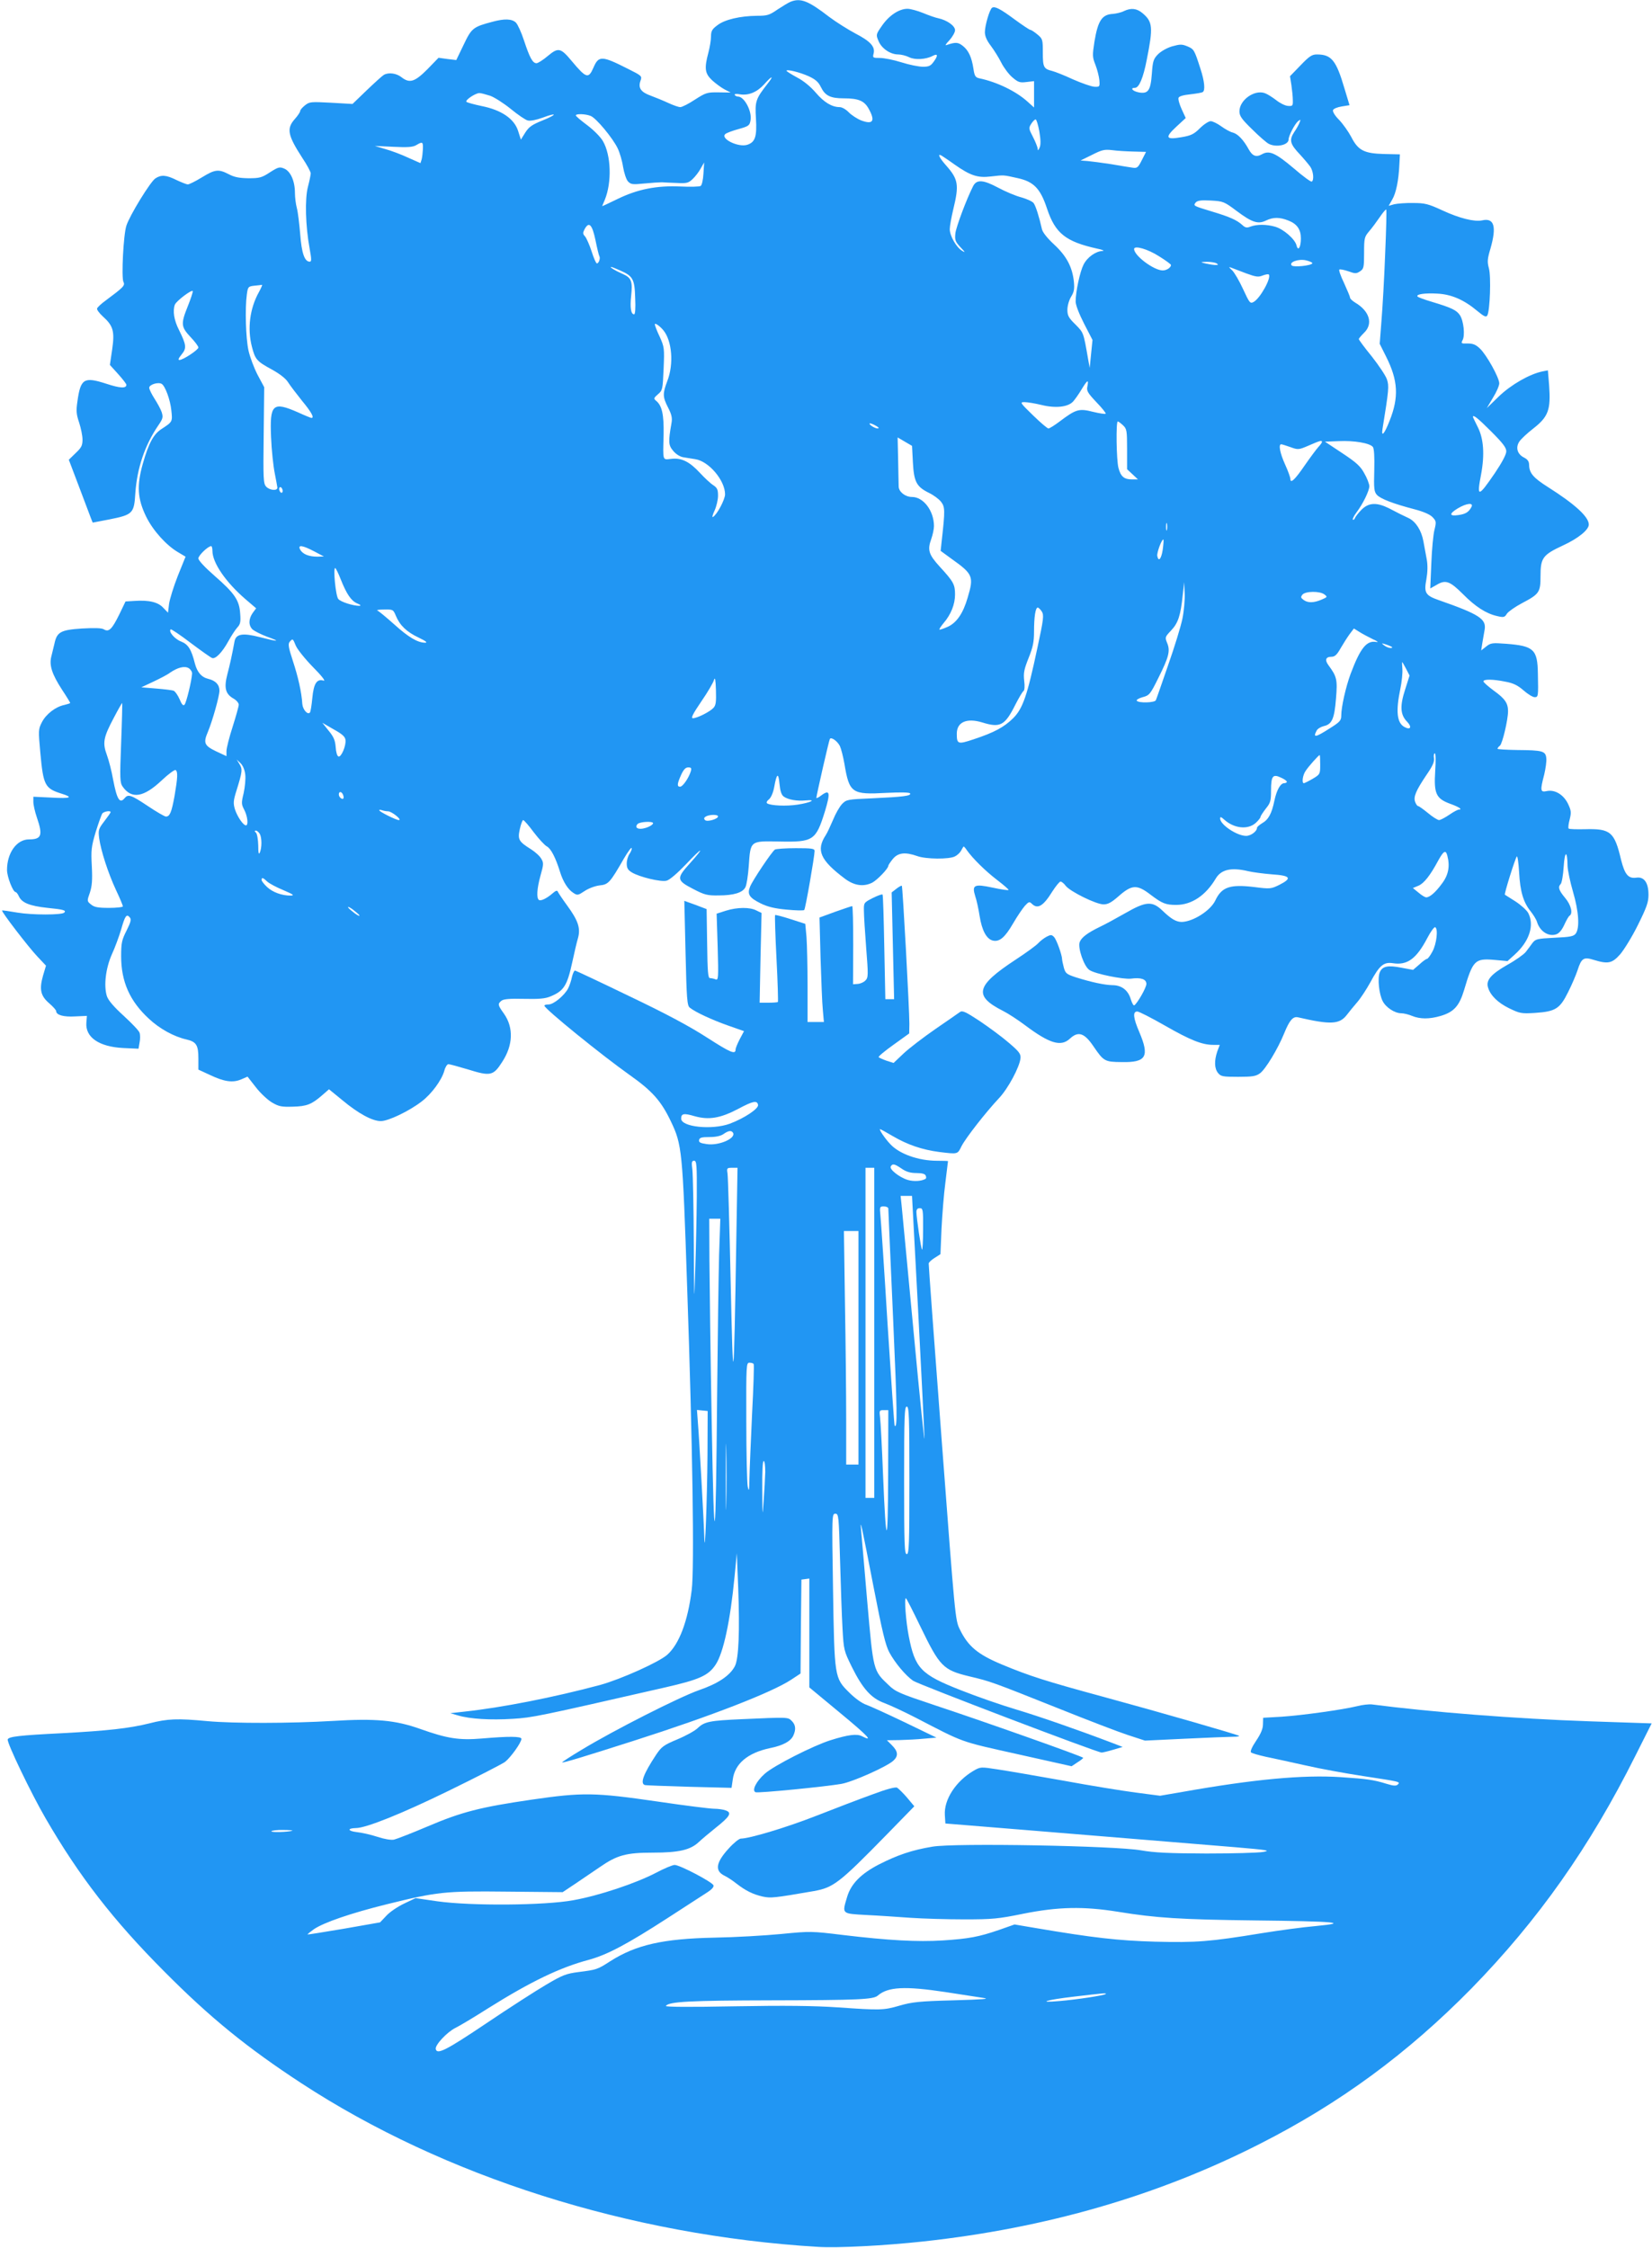
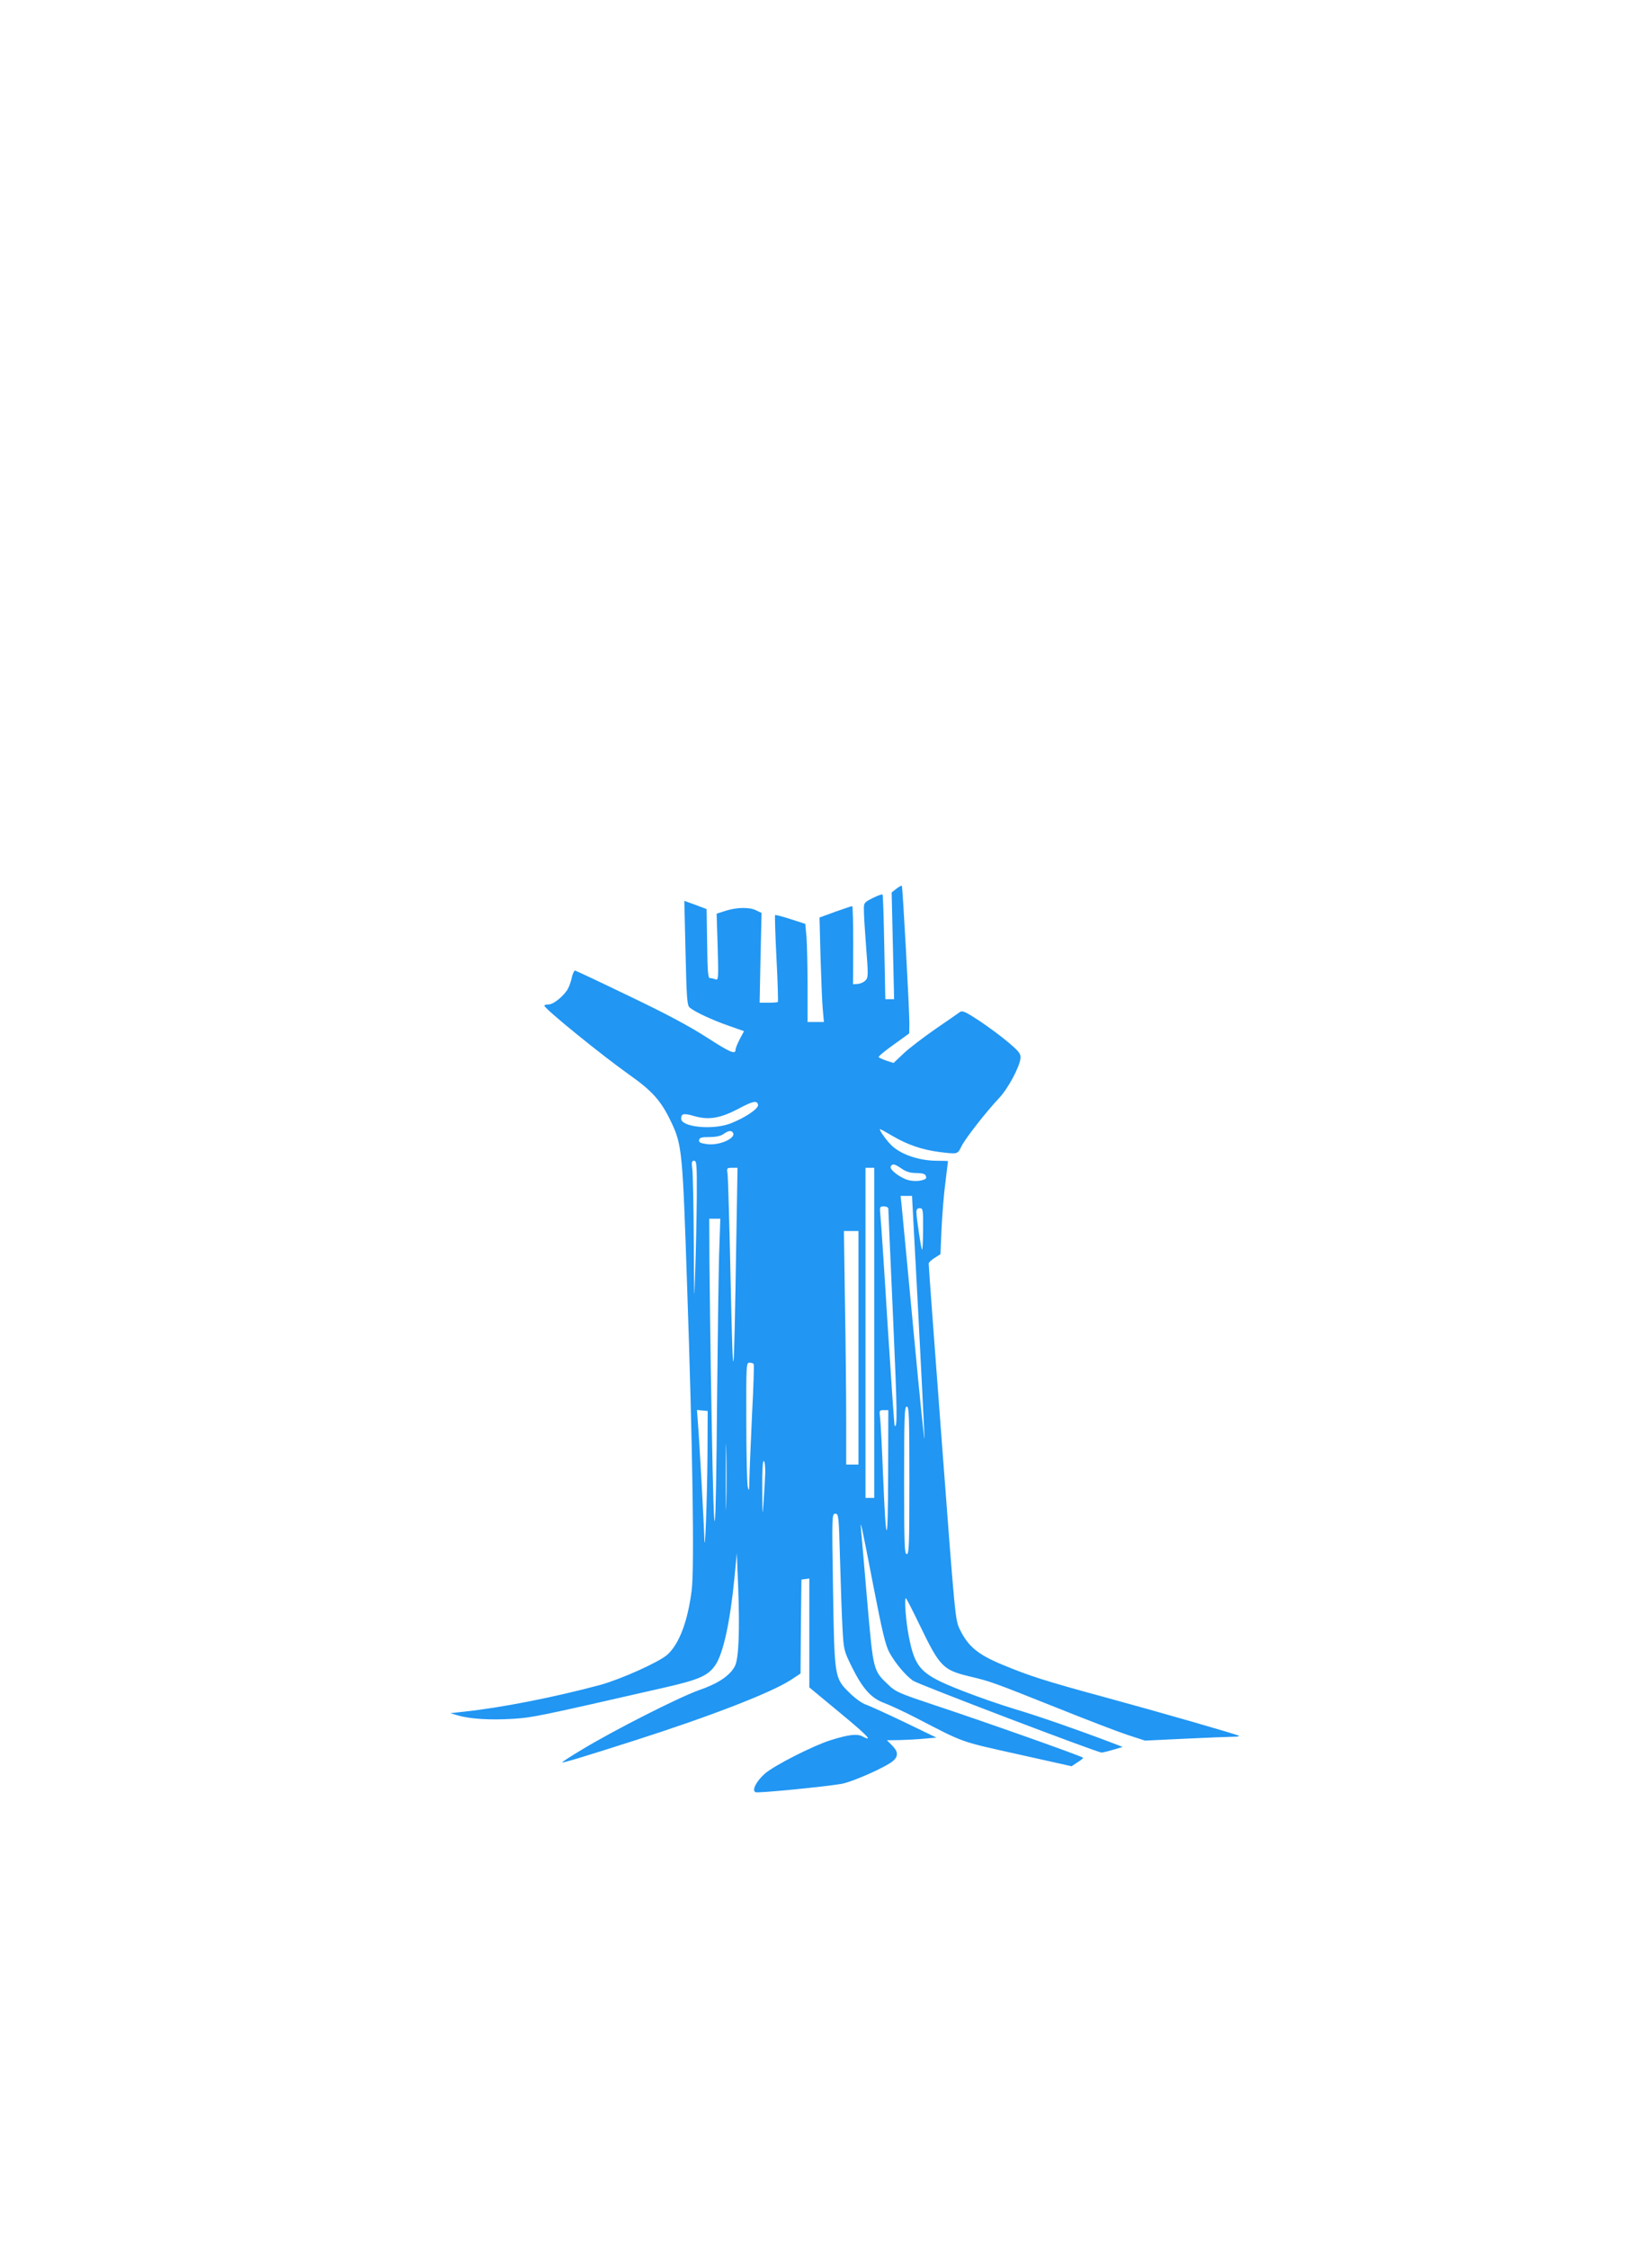
<svg xmlns="http://www.w3.org/2000/svg" version="1.0" width="941pt" height="1280pt" viewBox="0 0 941 1280" preserveAspectRatio="xMidYMid meet">
  <g transform="translate(0,1280) scale(0.1,-0.1)" fill="#2196f3" stroke="none">
-     <path d="M4503 12790 c-12 -5 -45 -25 -74 -44 -46 -32 -58 -36 -118 -36 -94 -1 -183 -21 -225 -54 -30 -22 -36 -33 -36 -64 0 -20 -7 -62 -15 -92 -24 -90 -20 -118 21 -157 20 -18 52 -42 71 -52 l35 -18 -69 1 c-65 1 -73 -2 -134 -41 -36 -24 -74 -43 -84 -43 -10 0 -41 11 -69 24 -28 13 -72 31 -99 41 -56 20 -73 44 -59 84 10 28 9 29 -71 69 -150 76 -167 76 -197 6 -28 -64 -41 -60 -123 38 -64 77 -77 79 -137 29 -27 -23 -56 -41 -64 -41 -22 0 -39 32 -71 129 -15 46 -36 92 -46 102 -22 22 -65 24 -134 5 -110 -29 -119 -36 -164 -131 l-42 -87 -50 6 -51 7 -64 -66 c-72 -72 -101 -81 -148 -44 -28 22 -72 28 -99 13 -9 -5 -53 -45 -98 -88 l-81 -78 -122 7 c-115 6 -123 6 -149 -15 -15 -12 -27 -26 -27 -32 0 -6 -13 -26 -30 -45 -49 -55 -42 -92 42 -222 27 -40 48 -80 48 -88 0 -8 -7 -43 -16 -77 -18 -69 -14 -223 10 -353 11 -61 11 -73 0 -73 -29 0 -46 49 -54 157 -5 59 -13 126 -19 148 -6 22 -11 61 -11 87 0 67 -25 123 -61 138 -26 11 -34 9 -81 -21 -47 -31 -60 -34 -123 -34 -53 1 -80 6 -112 23 -58 30 -78 28 -153 -18 -36 -22 -72 -40 -80 -40 -8 0 -37 12 -65 25 -58 29 -87 31 -120 9 -28 -18 -146 -210 -165 -269 -17 -51 -29 -293 -17 -320 11 -21 0 -31 -102 -107 -25 -18 -46 -38 -48 -45 -2 -6 12 -26 33 -45 59 -53 68 -84 53 -188 l-13 -88 47 -52 c26 -29 47 -56 47 -61 0 -22 -36 -20 -115 6 -127 41 -146 29 -164 -101 -8 -54 -6 -74 10 -121 10 -31 19 -74 19 -96 0 -34 -6 -46 -39 -77 l-39 -38 58 -153 c32 -85 63 -166 68 -180 l10 -25 94 18 c135 27 142 34 149 151 10 142 54 272 131 385 26 38 28 46 19 75 -6 18 -25 52 -41 77 -16 25 -30 53 -30 62 0 18 51 34 71 22 20 -12 49 -91 55 -151 7 -65 7 -65 -56 -106 -45 -29 -73 -80 -106 -196 -36 -126 -31 -202 19 -304 39 -79 115 -163 182 -202 l42 -25 -44 -109 c-24 -61 -46 -132 -50 -160 l-6 -50 -27 28 c-29 32 -81 45 -165 39 l-50 -3 -36 -75 c-41 -83 -59 -101 -87 -84 -12 8 -52 9 -125 5 -122 -8 -143 -20 -157 -87 -5 -22 -13 -55 -18 -74 -12 -49 4 -99 61 -187 26 -39 47 -74 47 -76 0 -2 -15 -7 -32 -11 -51 -10 -105 -52 -129 -98 -21 -41 -21 -46 -9 -178 17 -183 26 -200 122 -230 68 -21 49 -28 -57 -22 l-105 5 0 -30 c0 -16 9 -56 20 -88 35 -102 27 -125 -45 -125 -70 0 -125 -77 -125 -174 0 -39 34 -126 49 -126 4 0 13 -11 19 -25 17 -36 61 -54 163 -65 91 -9 108 -14 95 -27 -14 -14 -183 -14 -266 0 -47 8 -86 14 -88 12 -6 -5 149 -207 201 -262 l49 -52 -17 -57 c-22 -78 -14 -115 35 -157 22 -19 40 -39 40 -45 0 -22 42 -34 108 -30 l67 3 -3 -38 c-7 -84 72 -138 210 -145 l87 -4 6 35 c4 19 4 44 0 56 -3 11 -44 54 -90 96 -56 51 -88 88 -96 112 -19 59 -7 159 28 238 18 39 41 102 53 142 22 78 31 91 49 69 10 -11 6 -27 -18 -75 -27 -53 -31 -70 -31 -146 0 -145 49 -256 159 -357 61 -57 142 -101 212 -117 57 -13 69 -32 69 -108 l0 -64 65 -30 c82 -39 130 -46 178 -26 l37 16 47 -60 c26 -34 67 -72 92 -87 39 -23 55 -26 119 -24 80 2 107 13 167 65 l39 34 76 -62 c91 -76 172 -120 220 -119 42 0 161 57 231 111 57 43 115 122 130 176 5 20 16 37 23 37 8 0 58 -14 112 -30 128 -40 144 -36 194 42 63 96 66 196 11 275 -36 50 -37 56 -15 74 12 10 47 13 128 11 85 -2 122 1 152 14 76 31 95 62 124 196 11 51 25 112 32 135 16 56 2 100 -61 186 -27 37 -51 73 -54 80 -3 8 -12 5 -28 -9 -33 -29 -67 -46 -79 -39 -15 10 -12 64 9 140 18 63 18 72 4 95 -8 15 -34 38 -57 53 -72 45 -78 56 -65 116 6 28 15 51 19 51 5 0 32 -31 60 -69 29 -38 62 -74 75 -81 23 -12 50 -64 75 -145 17 -55 45 -100 75 -119 24 -16 27 -15 65 10 22 15 60 29 85 32 51 5 60 16 140 155 22 37 41 63 43 58 2 -6 -4 -21 -12 -33 -9 -12 -16 -37 -16 -55 0 -26 6 -37 29 -51 43 -26 166 -56 198 -47 17 4 61 42 110 93 95 101 112 105 23 6 -78 -86 -77 -97 18 -146 65 -34 81 -38 145 -37 87 0 138 16 153 47 7 13 15 67 19 120 10 146 7 143 173 140 195 -4 209 5 261 172 32 106 28 126 -19 92 -16 -13 -30 -19 -30 -16 0 13 72 329 77 336 7 13 42 -11 57 -40 7 -15 19 -61 26 -102 28 -167 42 -176 240 -165 82 4 130 3 134 -3 8 -14 -41 -20 -216 -28 -142 -6 -147 -7 -172 -33 -14 -15 -37 -55 -51 -90 -15 -35 -33 -74 -41 -86 -57 -87 -32 -143 109 -249 54 -40 106 -47 156 -22 29 16 91 80 91 96 0 4 12 22 26 39 30 36 71 40 139 16 49 -18 181 -19 214 -2 13 6 29 21 35 32 6 11 12 22 14 24 1 3 10 -6 19 -20 34 -48 107 -120 174 -171 38 -29 66 -54 64 -56 -2 -3 -43 3 -89 13 -107 23 -121 16 -101 -48 8 -23 19 -74 25 -113 13 -82 39 -131 75 -140 38 -9 69 17 116 98 23 40 54 85 67 100 21 23 26 25 39 12 33 -33 65 -15 117 69 20 31 41 57 47 57 6 0 20 -11 30 -25 27 -33 173 -105 215 -105 25 0 45 11 84 45 77 68 106 70 184 10 66 -50 86 -58 146 -58 88 0 168 54 225 150 31 52 88 65 185 42 25 -6 86 -14 135 -18 107 -7 117 -22 42 -60 -47 -23 -52 -24 -145 -12 -136 16 -183 0 -219 -76 -27 -58 -126 -121 -191 -123 -32 0 -60 16 -109 63 -60 58 -95 55 -215 -14 -51 -29 -115 -64 -143 -77 -70 -34 -105 -60 -115 -87 -12 -32 25 -140 56 -159 32 -22 192 -54 236 -49 57 8 88 -3 88 -30 0 -21 -51 -110 -69 -122 -5 -2 -13 13 -20 35 -15 51 -52 80 -105 80 -44 1 -117 16 -209 45 -51 17 -58 22 -67 54 -5 20 -10 41 -10 47 0 25 -32 114 -46 128 -13 14 -19 14 -42 2 -15 -8 -36 -24 -47 -36 -11 -13 -69 -55 -130 -95 -227 -149 -241 -206 -71 -292 28 -14 85 -51 126 -82 139 -104 203 -123 254 -76 48 45 83 33 135 -44 58 -85 64 -88 160 -89 140 -3 160 31 101 170 -35 81 -39 118 -12 118 10 0 80 -36 157 -80 145 -83 212 -110 276 -110 l37 0 -14 -37 c-18 -53 -17 -97 4 -123 16 -20 27 -22 114 -22 81 0 102 3 125 20 31 22 102 139 138 228 30 74 50 97 78 91 186 -43 237 -41 279 14 13 17 39 49 59 72 20 23 53 74 74 112 52 97 76 118 129 110 82 -13 134 25 196 143 19 37 40 65 45 62 18 -9 8 -96 -16 -139 -12 -23 -26 -41 -30 -41 -5 0 -25 -14 -44 -32 l-36 -31 -65 12 c-79 16 -111 9 -125 -27 -13 -33 -4 -123 17 -163 18 -36 69 -69 105 -69 15 0 43 -7 62 -15 46 -19 100 -19 164 0 74 22 105 56 132 145 51 172 62 183 172 174 l76 -7 41 37 c84 76 113 167 77 237 -9 16 -42 46 -73 66 -31 20 -58 37 -60 38 -5 4 59 208 68 218 4 4 10 -36 13 -90 6 -110 24 -171 66 -223 15 -19 32 -46 36 -60 17 -55 67 -86 111 -70 16 6 32 26 45 55 11 24 24 47 29 50 21 13 9 62 -25 102 -36 43 -42 62 -25 79 6 6 14 51 17 99 6 92 21 94 22 4 1 -26 15 -92 31 -147 33 -112 39 -205 16 -238 -12 -16 -31 -20 -121 -24 -99 -5 -108 -7 -126 -30 -10 -14 -27 -37 -38 -51 -11 -14 -59 -48 -106 -74 -91 -52 -122 -87 -109 -128 13 -45 56 -87 119 -118 62 -30 70 -32 150 -27 115 8 140 23 187 118 21 41 45 98 54 125 22 69 35 77 92 59 82 -25 105 -20 151 32 22 26 68 100 101 167 50 101 60 129 60 172 0 69 -25 104 -70 97 -45 -6 -65 18 -86 101 -38 161 -60 179 -207 175 -47 -1 -89 0 -92 4 -3 3 -1 26 6 51 10 41 9 51 -10 91 -26 52 -75 81 -121 71 -36 -8 -38 3 -14 94 8 34 14 76 12 93 -4 41 -20 46 -165 47 -62 1 -113 4 -113 7 0 4 6 12 14 18 14 12 46 147 46 196 0 46 -18 72 -81 117 -32 24 -59 47 -59 53 0 13 53 13 126 -2 44 -8 70 -21 103 -50 24 -21 52 -38 62 -38 21 0 22 2 19 135 -2 137 -24 157 -181 169 -79 6 -88 5 -114 -16 l-28 -22 7 45 c4 24 10 58 13 75 9 59 -31 86 -260 166 -78 27 -87 42 -72 120 7 40 8 79 2 112 -5 28 -14 74 -19 103 -11 62 -43 112 -83 132 -17 8 -39 19 -50 24 -11 6 -41 21 -66 34 -68 33 -113 31 -153 -9 -18 -18 -35 -40 -38 -48 -3 -8 -8 -12 -12 -9 -3 3 6 21 20 40 38 50 74 125 74 151 -1 13 -13 46 -29 73 -22 41 -46 62 -126 115 l-98 65 79 3 c87 4 176 -11 194 -33 7 -9 10 -55 8 -133 -3 -104 -1 -122 15 -140 21 -23 95 -51 214 -82 53 -14 89 -30 103 -45 21 -22 22 -27 11 -72 -7 -26 -15 -112 -18 -191 l-6 -143 37 21 c50 30 75 21 149 -53 70 -71 132 -111 194 -125 38 -9 44 -8 57 14 9 12 47 39 85 59 99 52 106 62 106 154 0 104 12 121 128 175 87 40 147 89 147 119 0 44 -79 116 -232 213 -84 53 -107 80 -108 126 0 20 -8 32 -30 43 -37 19 -48 56 -26 90 9 14 45 48 80 75 86 67 100 107 90 245 l-7 86 -31 -6 c-73 -15 -178 -75 -248 -142 l-69 -67 35 59 c20 32 36 69 36 82 0 32 -72 162 -110 198 -24 23 -40 29 -70 29 -36 -1 -39 0 -29 19 15 27 6 110 -15 142 -19 29 -49 43 -159 76 -43 13 -80 26 -83 31 -8 13 43 20 114 16 79 -4 151 -35 226 -98 40 -33 51 -38 58 -26 15 27 22 222 9 268 -10 37 -9 53 9 113 36 126 21 176 -48 160 -44 -9 -129 12 -226 57 -80 37 -100 42 -166 42 -41 1 -90 -3 -108 -7 l-32 -9 20 35 c22 37 37 109 41 201 l3 57 -90 2 c-113 3 -148 20 -187 97 -16 30 -47 74 -69 97 -24 24 -38 47 -35 56 3 8 25 17 50 21 l44 7 -29 96 c-47 160 -74 193 -157 193 -28 0 -43 -10 -93 -62 l-60 -62 8 -51 c4 -27 8 -66 8 -85 1 -33 -1 -35 -28 -33 -16 1 -46 16 -67 33 -21 16 -49 34 -63 39 -59 23 -146 -38 -146 -103 0 -26 12 -44 73 -103 39 -39 82 -76 94 -82 43 -22 113 -7 113 25 0 21 35 88 54 104 14 11 16 10 9 -6 -3 -10 -17 -36 -31 -56 -30 -46 -24 -68 33 -128 23 -25 49 -56 59 -70 17 -26 22 -75 8 -84 -5 -3 -51 31 -102 75 -104 88 -140 104 -181 81 -34 -19 -55 -11 -77 29 -29 53 -61 86 -89 94 -15 3 -45 20 -67 36 -22 16 -49 29 -60 29 -11 0 -39 -18 -61 -40 -34 -34 -51 -42 -104 -51 -91 -16 -98 -3 -30 60 l53 49 -23 50 c-13 28 -21 57 -18 65 3 9 28 16 67 20 34 4 66 9 71 13 15 9 10 62 -13 132 -35 109 -37 112 -74 128 -32 13 -41 13 -88 0 -30 -9 -63 -28 -81 -46 -25 -26 -29 -39 -34 -110 -7 -96 -21 -116 -75 -106 -35 7 -51 26 -21 26 23 0 47 56 67 160 37 185 34 216 -24 265 -33 28 -66 31 -106 12 -15 -8 -43 -14 -62 -16 -63 -3 -86 -38 -106 -158 -12 -78 -12 -88 6 -133 10 -26 20 -65 22 -86 3 -38 2 -39 -28 -38 -17 1 -72 20 -122 42 -49 23 -103 44 -119 48 -48 12 -53 21 -53 104 0 75 -1 79 -31 104 -17 14 -35 26 -40 26 -5 0 -45 27 -89 59 -81 60 -113 77 -129 67 -14 -9 -41 -101 -41 -139 0 -23 11 -48 34 -78 18 -24 45 -67 59 -95 14 -28 42 -66 63 -84 33 -28 42 -32 81 -27 l43 5 0 -75 0 -75 -39 35 c-65 58 -172 110 -272 131 -23 5 -28 13 -34 53 -10 67 -28 106 -61 132 -27 21 -41 22 -91 5 -12 -5 -7 4 15 27 17 19 32 45 32 57 0 25 -45 57 -95 68 -16 3 -56 17 -87 30 -32 13 -72 24 -89 24 -48 0 -105 -38 -145 -96 -35 -50 -35 -52 -20 -87 17 -43 68 -77 112 -77 17 0 45 -7 63 -16 32 -16 95 -13 134 8 29 15 31 2 7 -31 -18 -26 -28 -31 -63 -31 -23 0 -78 11 -122 25 -44 14 -99 25 -123 25 -40 0 -42 1 -36 25 10 39 -18 70 -103 114 -43 23 -110 65 -150 95 -119 92 -163 109 -220 86z m103 -424 c39 -18 56 -33 70 -62 24 -49 54 -64 130 -64 84 0 117 -14 142 -59 39 -70 25 -92 -42 -67 -23 9 -55 30 -71 46 -16 17 -39 30 -52 30 -44 0 -89 27 -136 82 -29 34 -70 68 -107 87 -33 18 -60 35 -60 38 0 10 75 -8 126 -31z m-234 -43 c-68 -87 -72 -100 -66 -198 6 -102 -4 -134 -48 -149 -51 -18 -158 35 -126 61 7 6 41 19 75 28 57 16 63 20 68 49 10 51 -35 136 -71 136 -7 0 -15 4 -19 9 -3 6 9 8 29 4 50 -8 98 12 139 57 45 51 58 52 19 3z m-1581 -68 c24 -8 77 -42 118 -75 40 -33 84 -63 97 -66 15 -4 49 3 85 16 85 32 84 18 -1 -16 -59 -24 -77 -36 -98 -69 l-25 -40 -16 50 c-22 69 -96 119 -207 141 -43 9 -83 20 -87 24 -10 9 51 50 74 50 8 0 35 -7 60 -15z m573 -115 c31 -11 128 -128 155 -186 11 -23 25 -70 30 -104 6 -35 18 -72 28 -83 16 -17 25 -19 93 -12 41 4 86 7 100 7 14 -1 53 -3 87 -4 54 -3 65 0 88 22 15 14 36 41 46 60 l20 35 -4 -63 c-2 -36 -9 -67 -16 -71 -6 -4 -58 -6 -115 -3 -135 6 -243 -15 -358 -71 -49 -24 -88 -42 -88 -41 0 1 7 17 15 36 41 100 36 255 -11 335 -14 24 -53 63 -89 90 -36 27 -65 51 -65 56 0 10 54 9 84 -3z m2556 -87 c8 -48 9 -76 2 -93 -8 -18 -11 -20 -11 -7 -1 9 -13 40 -27 67 -25 48 -25 51 -10 75 9 14 20 25 25 25 5 0 14 -30 21 -67z m-3511 -100 c-1 -21 -4 -48 -7 -60 l-7 -22 -70 31 c-38 18 -97 40 -130 49 l-60 18 105 -5 c81 -4 111 -2 130 9 37 22 40 20 39 -20z m4047 -16 l72 -2 -24 -47 c-21 -42 -27 -47 -52 -43 -15 2 -70 11 -122 20 -52 8 -113 16 -135 18 l-40 3 65 32 c57 29 71 32 115 27 28 -4 82 -7 121 -8z m-1020 -73 c91 -64 133 -78 207 -69 79 9 70 9 152 -9 93 -20 131 -59 169 -174 47 -141 106 -188 286 -228 30 -6 44 -12 30 -13 -39 -2 -87 -36 -108 -78 -20 -39 -45 -153 -45 -210 0 -20 19 -69 48 -126 l48 -93 -8 -79 -8 -80 -9 50 c-27 154 -25 149 -72 197 -39 38 -46 51 -46 84 0 22 9 54 21 74 17 27 20 45 16 86 -9 84 -42 146 -112 211 -40 37 -66 70 -70 88 -16 71 -35 131 -47 148 -7 10 -39 24 -70 33 -32 8 -91 33 -132 55 -86 46 -123 48 -143 9 -39 -77 -96 -231 -101 -268 -4 -39 -1 -47 29 -80 28 -29 29 -33 9 -20 -33 20 -70 85 -70 123 0 17 9 67 20 113 34 140 29 171 -42 251 -38 43 -50 69 -25 55 6 -4 40 -26 73 -50z m1609 -266 c87 -65 121 -76 166 -54 41 20 78 20 128 0 49 -19 71 -51 71 -101 0 -52 -16 -77 -25 -40 -9 36 -75 93 -122 106 -48 14 -104 14 -139 1 -22 -9 -31 -7 -48 9 -31 28 -71 46 -171 76 -109 33 -109 33 -94 52 10 11 30 14 86 11 71 -4 76 -6 148 -60z m845 -244 c-5 -137 -15 -308 -21 -381 l-10 -131 36 -72 c69 -137 74 -232 20 -367 -29 -74 -48 -96 -40 -45 36 222 38 244 25 282 -7 21 -46 79 -86 130 -41 50 -74 95 -74 99 0 4 14 20 30 36 53 51 31 124 -51 172 -16 10 -29 22 -29 28 0 6 -16 43 -34 83 -19 39 -31 74 -27 77 5 3 28 -2 52 -10 38 -14 45 -14 66 0 21 14 23 22 23 105 0 84 2 91 28 122 16 18 43 55 61 81 18 27 35 46 37 44 3 -2 0 -116 -6 -253z m-4498 78 c9 -45 19 -86 22 -91 7 -11 -3 -41 -14 -41 -5 0 -18 30 -30 68 -12 37 -29 75 -37 85 -14 15 -14 21 -3 42 25 46 43 27 62 -63z m3211 -92 c37 -23 67 -45 67 -49 0 -15 -25 -31 -47 -31 -50 0 -163 84 -163 122 0 22 78 0 143 -42z m872 -40 c-8 -13 -106 -23 -117 -12 -19 19 40 40 83 29 21 -5 37 -13 34 -17z m-545 0 c12 -8 10 -9 -10 -9 -14 1 -38 5 -55 9 -29 7 -29 8 10 9 22 0 47 -4 55 -9z m-3398 -40 c73 -32 83 -49 86 -156 3 -60 0 -94 -6 -94 -18 0 -24 38 -17 104 9 84 2 104 -48 126 -44 19 -77 40 -66 40 4 0 26 -9 51 -20z m3567 -17 c55 -20 69 -22 93 -12 16 6 31 9 35 6 17 -17 -49 -137 -87 -157 -19 -10 -23 -5 -59 73 -21 46 -49 94 -62 107 -21 20 -22 22 -4 15 11 -4 49 -19 84 -32z m-5624 -106 c-52 -93 -67 -208 -40 -312 19 -73 27 -82 115 -130 45 -25 78 -51 91 -72 12 -19 48 -66 80 -106 53 -64 71 -97 53 -97 -3 0 -38 14 -77 32 -144 63 -161 47 -153 -142 3 -74 13 -166 21 -205 8 -38 14 -76 15 -82 0 -20 -45 -15 -64 6 -16 17 -17 45 -14 293 l3 273 -38 71 c-20 39 -44 102 -52 140 -15 71 -20 237 -9 317 6 44 8 46 43 50 20 2 39 4 43 5 4 1 -4 -17 -17 -41z m-405 -80 c-41 -102 -39 -118 15 -176 25 -26 45 -53 45 -60 0 -13 -87 -71 -108 -71 -9 0 -5 10 12 31 30 36 28 54 -15 141 -28 55 -36 108 -23 143 8 21 98 89 102 77 1 -5 -11 -43 -28 -85z m2708 -137 c50 -60 61 -193 23 -290 -27 -71 -27 -90 5 -152 20 -39 24 -59 19 -87 -19 -108 -18 -126 10 -159 16 -19 39 -33 58 -36 18 -3 48 -8 68 -11 77 -12 169 -121 169 -200 0 -29 -45 -115 -69 -129 -6 -4 -2 13 9 36 11 24 20 62 20 85 0 36 -5 45 -27 60 -16 10 -49 41 -75 69 -60 65 -106 88 -164 81 -51 -5 -48 -17 -44 138 2 115 -9 165 -43 193 -15 12 -13 16 11 37 26 22 27 28 32 145 5 117 4 124 -22 182 -16 33 -28 65 -28 71 0 10 27 -8 48 -33z m2416 -320 c-6 -25 1 -37 51 -90 32 -33 56 -63 53 -66 -4 -3 -36 2 -73 11 -79 20 -96 15 -189 -55 -29 -22 -58 -40 -64 -40 -6 0 -46 34 -88 75 -74 72 -76 75 -48 75 16 0 59 -7 96 -16 81 -20 151 -12 180 19 11 12 33 43 49 70 33 54 41 59 33 17z m2299 -256 c67 -67 87 -93 87 -114 0 -18 -24 -63 -65 -124 -95 -139 -104 -140 -79 -10 22 117 15 208 -20 275 -14 28 -26 53 -26 55 0 15 28 -7 103 -82z m-2096 34 c21 -20 23 -29 23 -136 l0 -114 31 -29 31 -29 -34 0 c-45 0 -64 16 -77 65 -12 44 -15 265 -4 265 4 0 17 -10 30 -22z m-1407 -3 c16 -9 19 -14 9 -15 -8 0 -24 7 -35 15 -24 18 -7 19 26 0z m210 -209 c6 -111 21 -138 92 -173 25 -12 55 -34 68 -50 23 -30 24 -47 4 -224 l-6 -56 63 -46 c121 -86 127 -100 91 -220 -26 -90 -63 -144 -115 -167 -23 -10 -43 -17 -46 -15 -2 2 9 19 24 37 42 49 65 107 65 163 0 57 -9 73 -87 158 -63 69 -71 95 -49 156 9 25 16 59 16 75 0 87 -60 166 -125 166 -38 0 -74 28 -76 58 0 9 -2 76 -3 149 l-3 132 41 -24 41 -24 5 -95z m2330 117 c0 -4 -9 -16 -20 -28 -11 -12 -46 -59 -78 -105 -56 -82 -82 -106 -82 -77 0 8 -13 45 -30 82 -29 64 -39 115 -22 115 4 0 27 -7 52 -16 44 -16 47 -16 105 9 64 28 75 31 75 20z m-5920 -279 c0 -8 -4 -12 -10 -9 -5 3 -10 13 -10 21 0 8 5 12 10 9 6 -3 10 -13 10 -21z m6771 -92 c-15 -28 -32 -39 -73 -45 -53 -8 -55 7 -6 37 53 32 94 35 79 8z m-1734 -129 c-3 -10 -5 -2 -5 17 0 19 2 27 5 18 2 -10 2 -26 0 -35z m-24 -113 c-8 -53 -24 -72 -31 -36 -4 18 27 100 35 93 2 -2 0 -28 -4 -57z m-5413 -7 c0 -68 76 -178 187 -274 l62 -53 -20 -27 c-24 -35 -24 -71 0 -94 11 -9 48 -28 83 -41 80 -29 66 -30 -43 -2 -97 25 -135 18 -143 -24 -15 -81 -26 -131 -41 -188 -20 -77 -11 -112 35 -138 16 -9 30 -25 30 -35 0 -9 -16 -66 -35 -126 -19 -59 -35 -121 -35 -138 l0 -29 -60 28 c-66 32 -73 47 -46 110 26 62 66 204 66 235 0 34 -22 57 -63 67 -39 9 -64 38 -77 88 -20 80 -38 109 -79 125 -36 14 -72 56 -59 69 3 3 55 -32 114 -77 60 -45 115 -84 122 -86 19 -8 58 32 93 96 17 31 40 66 51 78 17 18 20 32 16 80 -5 75 -31 114 -147 215 -54 47 -91 87 -91 98 0 17 55 70 73 70 4 0 7 -12 7 -27z m580 -3 l55 -29 -37 -1 c-48 0 -84 14 -98 40 -16 29 12 26 80 -10z m150 -157 c34 -86 60 -124 94 -139 20 -8 24 -13 13 -14 -35 0 -106 22 -120 39 -15 16 -31 184 -17 176 4 -3 18 -31 30 -62z m4795 -227 c-9 -44 -46 -164 -82 -266 -35 -102 -66 -191 -69 -197 -4 -15 -100 -18 -109 -3 -3 5 12 14 34 20 38 10 43 16 90 111 59 118 68 153 49 198 -13 32 -12 34 23 71 40 42 54 86 66 201 l8 74 3 -64 c2 -36 -4 -101 -13 -145z m809 139 c18 -14 18 -15 -17 -30 -45 -19 -78 -19 -102 -1 -16 12 -17 16 -6 30 17 20 99 21 125 1z m-1610 -97 c13 -21 11 -41 -25 -208 -58 -273 -83 -345 -138 -400 -52 -51 -107 -81 -225 -120 -90 -30 -96 -28 -96 32 0 66 56 91 145 64 103 -32 129 -18 189 102 20 39 40 73 46 77 6 4 8 27 4 58 -5 44 -1 65 25 130 25 62 31 92 31 151 0 82 8 136 21 136 5 0 15 -10 23 -22z m-3679 -25 c23 -55 62 -92 130 -124 40 -19 52 -29 37 -29 -43 0 -95 31 -176 104 -45 40 -88 76 -96 79 -8 3 9 6 37 6 52 1 53 0 68 -36z m5565 -133 c25 -11 34 -18 21 -16 -56 11 -92 -33 -148 -182 -27 -73 -53 -188 -53 -236 0 -29 -7 -37 -66 -74 -81 -52 -97 -55 -74 -12 5 10 24 21 40 25 47 10 61 42 70 157 9 108 5 125 -43 190 -22 30 -16 48 18 48 18 0 31 12 51 48 15 26 38 62 51 80 l25 33 32 -20 c17 -11 52 -29 76 -41z m-6135 -37 c9 -21 53 -76 98 -122 47 -47 73 -80 61 -77 -39 12 -57 -15 -65 -99 -4 -42 -10 -80 -14 -83 -13 -14 -40 17 -43 49 -4 67 -24 155 -54 246 -25 76 -28 96 -18 108 17 20 18 20 35 -22z m6245 -9 c0 -9 -28 -3 -46 11 -17 13 -16 14 14 4 17 -6 32 -13 32 -15z m79 -122 l20 -39 -25 -79 c-31 -95 -28 -144 11 -184 29 -30 20 -49 -15 -30 -43 23 -50 89 -24 215 9 42 14 95 12 116 -2 21 -2 39 -1 39 1 0 11 -17 22 -38z m-6915 -28 c-2 -40 -33 -167 -43 -177 -8 -8 -16 2 -28 31 -10 23 -25 44 -33 48 -8 4 -53 9 -100 13 l-85 7 68 32 c38 18 81 40 95 51 45 31 84 40 107 26 11 -7 20 -21 19 -31z m2970 -195 c-20 -22 -93 -59 -117 -59 -13 0 -1 24 48 96 36 52 68 107 72 122 6 19 9 2 11 -57 2 -67 0 -87 -14 -102z m-3374 -199 c-8 -207 -7 -227 9 -250 51 -72 119 -61 222 36 38 36 74 62 79 59 14 -9 12 -43 -6 -149 -17 -93 -27 -116 -49 -116 -7 0 -54 27 -103 60 -96 64 -112 69 -132 45 -28 -34 -44 -8 -66 107 -8 46 -24 108 -35 138 -26 70 -20 101 39 212 25 48 47 86 48 85 1 -1 -1 -103 -6 -227z m1278 16 c4 -32 -24 -99 -40 -94 -8 3 -14 25 -16 54 -3 38 -11 58 -40 93 l-36 45 64 -37 c49 -27 66 -42 68 -61z m6207 -178 c-8 -126 5 -155 82 -184 51 -18 76 -34 54 -34 -7 0 -32 -13 -56 -30 -24 -16 -50 -30 -58 -30 -8 0 -37 18 -63 40 -27 22 -52 40 -57 40 -4 0 -11 10 -16 23 -11 29 4 64 63 152 36 52 47 76 44 97 -3 15 0 28 5 28 5 0 6 -42 2 -102z m-655 37 c0 -53 -1 -55 -43 -80 -24 -14 -47 -25 -50 -25 -13 0 -7 46 10 70 16 25 74 90 80 90 2 0 3 -25 3 -55z m-6123 -56 c3 -24 -2 -72 -9 -105 -14 -57 -13 -64 3 -95 19 -36 25 -89 10 -89 -16 0 -50 51 -63 92 -10 34 -9 49 9 106 34 109 35 122 17 151 l-16 26 22 -21 c14 -14 24 -38 27 -65z m2538 19 c-12 -39 -46 -88 -61 -88 -19 0 -17 17 6 68 14 30 25 42 40 42 17 0 20 -4 15 -22z m529 -144 c25 -18 76 -27 126 -22 64 6 30 -12 -46 -24 -65 -10 -153 -6 -174 7 -6 4 -2 14 10 23 12 10 24 38 30 70 14 79 24 85 30 19 4 -42 11 -63 24 -73z m2866 84 c0 -4 -7 -8 -15 -8 -21 0 -43 -38 -56 -100 -15 -73 -34 -108 -70 -128 -16 -10 -29 -21 -29 -26 0 -20 -35 -46 -62 -46 -52 0 -148 64 -148 99 0 11 5 10 23 -6 56 -51 136 -60 181 -18 14 13 26 28 26 33 0 5 14 26 30 47 27 33 30 45 30 104 0 82 10 95 56 73 19 -8 34 -19 34 -24z m-5376 -74 c4 -9 4 -19 2 -21 -8 -8 -26 8 -26 23 0 19 16 18 24 -2z m256 -94 c21 0 82 -49 62 -50 -16 0 -112 48 -112 56 0 3 7 3 16 0 9 -3 24 -6 34 -6z m-1580 -5 c0 -3 -16 -26 -36 -52 -33 -43 -35 -50 -29 -97 10 -71 50 -196 96 -295 22 -46 39 -88 39 -92 0 -5 -36 -9 -79 -9 -63 0 -84 4 -102 19 -24 19 -24 20 -7 68 12 37 15 70 11 150 -5 91 -3 111 22 195 16 51 33 99 38 106 9 11 47 18 47 7z m3460 -24 c0 -15 -62 -33 -74 -21 -8 8 -6 14 4 20 19 12 70 13 70 1z m-370 -39 c0 -5 -11 -14 -25 -20 -46 -21 -86 -12 -64 15 12 14 89 18 89 5z m-2240 -61 c12 -23 12 -78 0 -106 -6 -14 -9 -3 -9 41 -1 33 -6 65 -13 72 -9 9 -9 12 0 12 6 0 16 -9 22 -19z m6764 -123 c16 -60 7 -110 -30 -159 -37 -51 -70 -79 -90 -79 -7 0 -27 12 -44 27 l-32 26 31 13 c32 13 68 59 113 143 31 56 43 63 52 29z m-6722 -148 c12 -11 53 -33 92 -49 58 -25 65 -30 41 -31 -50 0 -102 19 -134 49 -17 16 -31 34 -31 40 0 16 8 14 32 -9z m525 -192 c3 -7 -8 -2 -25 10 -17 13 -35 28 -39 34 -3 7 8 2 25 -10 17 -13 35 -28 39 -34z" />
-     <path d="M4414 7962 c-17 -11 -125 -172 -141 -210 -18 -44 -6 -64 61 -97 39 -19 80 -29 148 -35 51 -5 96 -6 99 -2 7 7 59 306 59 336 0 14 -16 16 -107 16 -60 0 -113 -4 -119 -8z" />
    <path d="M5106 7739 l-27 -21 7 -304 7 -304 -25 0 -25 0 -6 296 c-3 162 -7 298 -10 300 -3 3 -28 -6 -56 -20 -51 -26 -51 -27 -50 -74 0 -26 6 -121 13 -212 12 -151 12 -167 -4 -183 -9 -10 -29 -19 -44 -20 l-27 -2 1 223 c0 122 -2 222 -6 222 -4 0 -47 -15 -96 -32 l-90 -33 6 -230 c4 -126 9 -260 13 -297 l6 -68 -47 0 -46 0 0 203 c0 112 -3 238 -6 280 l-7 76 -84 27 c-46 15 -85 25 -88 23 -2 -3 1 -114 8 -248 7 -133 10 -244 8 -247 -2 -2 -27 -4 -54 -4 l-50 0 5 255 6 256 -29 14 c-37 20 -110 19 -174 -1 l-53 -17 6 -190 c5 -178 4 -190 -12 -184 -10 4 -24 7 -32 7 -11 0 -14 36 -16 196 l-3 197 -63 24 -64 23 7 -297 c6 -259 9 -300 24 -311 30 -25 127 -70 218 -102 l91 -32 -24 -45 c-13 -25 -24 -52 -24 -59 0 -31 -28 -19 -162 67 -99 64 -235 137 -443 236 -165 80 -304 145 -309 146 -5 1 -13 -15 -18 -36 -4 -21 -14 -50 -22 -66 -22 -41 -83 -91 -111 -91 -14 0 -25 -3 -24 -7 1 -18 324 -280 486 -395 129 -91 179 -148 234 -263 64 -134 67 -162 93 -942 31 -895 42 -1605 26 -1728 -22 -177 -71 -307 -139 -368 -47 -42 -263 -139 -382 -172 -265 -71 -560 -129 -774 -152 l-80 -9 45 -13 c68 -20 184 -27 311 -19 113 7 142 13 864 178 198 45 250 68 291 130 45 67 84 252 108 500 l13 135 8 -200 c9 -241 3 -401 -19 -443 -28 -54 -95 -99 -205 -137 -111 -39 -483 -227 -669 -340 -62 -37 -111 -69 -110 -71 5 -4 120 31 408 123 444 142 788 276 897 348 l53 35 2 267 3 268 23 3 22 3 0 -310 0 -310 175 -145 c161 -133 193 -168 125 -133 -29 15 -78 9 -180 -23 -98 -31 -321 -144 -373 -190 -50 -44 -76 -97 -53 -106 16 -6 402 32 491 48 64 12 255 97 293 131 30 27 28 53 -7 88 l-29 29 71 1 c40 1 103 4 141 8 l70 6 -180 87 c-98 47 -197 92 -219 100 -23 7 -64 36 -97 69 -85 84 -85 85 -93 592 -7 419 -6 427 13 427 19 0 20 -11 27 -262 4 -145 10 -320 14 -390 7 -125 8 -128 53 -220 62 -125 111 -179 185 -206 32 -12 112 -49 178 -83 282 -146 248 -134 580 -208 l309 -69 33 22 c18 11 33 23 33 26 0 7 -580 212 -850 301 -195 65 -219 75 -258 113 -89 84 -87 79 -122 476 -17 195 -32 378 -35 405 -7 75 1 40 70 -317 51 -263 69 -337 91 -378 32 -59 91 -130 135 -161 28 -20 1049 -409 1074 -409 6 0 36 7 66 16 l54 16 -65 25 c-195 74 -411 149 -541 188 -81 24 -223 73 -316 110 -229 90 -261 124 -297 310 -16 83 -26 215 -16 214 3 0 40 -73 83 -162 110 -227 129 -247 278 -283 123 -29 130 -32 509 -183 162 -65 339 -133 394 -151 l98 -32 232 11 c127 6 249 11 270 11 22 0 37 2 34 5 -7 7 -452 135 -768 221 -335 91 -423 119 -582 185 -139 58 -194 104 -241 201 -26 52 -27 70 -102 1063 -42 556 -76 1015 -75 1020 0 6 15 20 34 32 l33 21 6 144 c4 78 13 197 22 263 8 66 15 121 15 123 0 1 -28 2 -62 2 -107 0 -217 39 -269 97 -29 31 -64 83 -56 83 3 0 36 -18 73 -40 84 -49 166 -77 264 -90 107 -13 104 -14 127 33 24 47 138 193 214 274 52 55 118 179 122 228 2 24 -9 38 -68 88 -38 33 -113 88 -165 123 -79 52 -98 61 -112 51 -9 -7 -72 -50 -140 -97 -68 -47 -149 -109 -181 -139 l-57 -54 -41 13 c-22 8 -42 17 -44 20 -3 4 36 36 85 71 l89 64 1 55 c0 82 -38 781 -43 786 -2 2 -16 -5 -31 -17z m-788 -1231 c4 -21 -78 -76 -161 -107 -101 -37 -277 -19 -277 29 0 29 15 32 76 14 81 -23 147 -12 248 41 86 46 109 50 114 23z m-143 -158 c20 -32 -81 -76 -150 -65 -36 5 -45 10 -43 23 3 14 15 17 59 17 36 0 64 6 80 17 28 20 45 22 54 8z m-206 -367 c-1 -115 -5 -302 -9 -418 -6 -200 -6 -193 -8 155 -1 201 -5 389 -8 418 -6 44 -4 52 10 52 14 0 16 -21 15 -207z m1167 162 c26 -18 50 -25 84 -25 33 0 50 -5 53 -15 4 -8 3 -16 -1 -18 -24 -14 -68 -16 -102 -6 -48 15 -106 61 -96 77 10 17 21 15 62 -13z m-942 -412 c-14 -860 -18 -884 -32 -233 -7 322 -15 600 -18 618 -5 30 -3 32 26 32 l31 0 -7 -417z m786 -523 l0 -940 -25 0 -25 0 0 940 0 940 25 0 25 0 0 -940z m249 143 c18 -351 35 -683 37 -738 2 -55 -25 206 -60 580 -35 374 -67 706 -70 738 l-6 57 33 0 32 0 34 -637z m-169 565 c0 -7 12 -286 27 -620 24 -538 25 -634 9 -617 -2 2 -20 261 -40 574 -19 314 -38 594 -41 623 -5 50 -4 52 20 52 14 0 25 -6 25 -12z m198 -119 c0 -66 -3 -118 -6 -115 -6 6 -31 176 -32 214 0 15 6 22 19 22 18 0 20 -8 19 -121z m-1162 -146 c-3 -115 -8 -469 -11 -788 -8 -915 -17 -963 -31 -165 -7 377 -12 792 -13 923 l-1 237 31 0 32 0 -7 -207z m794 -528 l0 -665 -35 0 -35 0 0 253 c0 138 -3 438 -7 665 l-6 412 41 0 42 0 0 -665z m-597 -93 c3 -4 -1 -131 -9 -282 -7 -151 -14 -315 -15 -365 -1 -75 -3 -84 -10 -50 -4 22 -8 190 -8 373 -1 322 0 332 18 332 11 0 22 -3 24 -8z m887 -662 c0 -367 -2 -420 -15 -420 -13 0 -15 53 -15 420 0 367 2 420 15 420 13 0 15 -53 15 -420z m-1150 145 c-2 -253 -15 -595 -18 -475 -2 80 -29 570 -37 663 l-5 68 31 -3 30 -3 -1 -250z m1029 -112 c-1 -422 -12 -423 -29 -3 -6 157 -14 304 -17 328 -5 40 -4 42 21 42 l26 0 -1 -367z m-922 -165 c-1 -84 -3 -16 -3 152 0 168 2 236 3 153 2 -84 2 -222 0 -305z m222 180 c-1 -35 -5 -108 -9 -163 -7 -98 -7 -96 -8 63 -1 102 2 162 8 162 6 0 9 -27 9 -62z" />
-     <path d="M7730 3084 c-82 -20 -311 -52 -430 -60 l-105 -6 -1 -37 c0 -25 -12 -54 -39 -94 -23 -34 -35 -61 -29 -66 5 -5 43 -16 84 -25 41 -8 143 -31 225 -49 83 -19 231 -46 330 -61 210 -32 213 -32 197 -48 -9 -9 -25 -8 -64 4 -74 23 -111 28 -261 38 -215 14 -495 -12 -901 -84 l-128 -22 -138 18 c-76 10 -262 40 -413 68 -152 27 -320 56 -374 64 -97 15 -98 15 -138 -8 -101 -60 -169 -164 -163 -253 l3 -47 455 -37 c463 -38 818 -67 1195 -98 187 -16 205 -19 160 -27 -27 -5 -174 -9 -325 -9 -216 1 -295 5 -370 18 -142 26 -1065 43 -1189 21 -115 -19 -198 -47 -304 -101 -103 -53 -160 -111 -182 -186 -29 -97 -32 -94 108 -102 67 -3 181 -11 252 -16 72 -5 210 -9 308 -9 160 0 193 3 335 32 200 40 344 43 542 11 215 -35 354 -44 778 -49 458 -5 547 -13 347 -32 -71 -6 -211 -25 -310 -41 -293 -48 -370 -54 -605 -48 -212 6 -352 22 -683 78 l-118 20 -88 -31 c-117 -40 -171 -50 -321 -60 -144 -9 -308 0 -568 31 -179 22 -187 22 -350 6 -92 -9 -264 -19 -382 -21 -294 -6 -448 -41 -595 -135 -71 -46 -77 -48 -180 -61 -70 -9 -91 -17 -184 -72 -58 -34 -212 -133 -341 -220 -231 -155 -281 -180 -288 -146 -4 23 63 95 112 120 23 11 105 60 182 109 247 155 413 235 579 279 105 29 218 89 450 239 105 68 207 134 227 147 23 15 35 29 32 38 -7 19 -192 116 -221 116 -12 0 -60 -20 -107 -45 -113 -59 -324 -130 -471 -156 -163 -30 -583 -33 -774 -6 l-124 18 -65 -31 c-36 -17 -82 -48 -101 -69 l-36 -38 -205 -36 c-113 -19 -206 -34 -208 -33 -1 2 15 15 36 30 56 38 209 91 415 142 288 71 327 76 686 72 l316 -3 75 50 c41 28 103 70 137 93 98 68 150 82 301 82 148 0 214 15 262 60 17 16 61 53 96 81 82 65 94 86 59 99 -15 6 -45 10 -67 10 -22 0 -167 18 -322 41 -359 52 -426 53 -716 11 -295 -43 -400 -70 -595 -153 -89 -38 -175 -71 -191 -75 -18 -3 -54 3 -94 16 -36 12 -89 24 -118 27 -52 6 -55 22 -5 23 58 0 262 82 528 212 160 78 304 152 322 165 32 25 93 110 93 131 0 15 -74 15 -225 2 -130 -11 -198 0 -350 54 -143 51 -256 61 -500 46 -238 -14 -563 -15 -715 -1 -169 16 -225 14 -330 -13 -113 -28 -237 -42 -500 -56 -239 -12 -300 -19 -306 -35 -7 -16 135 -311 216 -450 192 -331 386 -581 675 -871 263 -265 473 -435 780 -636 815 -533 1872 -868 2945 -933 112 -7 380 7 600 31 699 76 1335 260 1915 555 456 231 841 514 1206 885 380 389 674 805 934 1325 l93 185 -356 12 c-413 14 -908 53 -1237 96 -16 2 -55 -2 -85 -10z m-6065 -709 c-23 -8 -124 -11 -119 -3 3 4 33 8 67 7 34 0 58 -2 52 -4z m3721 -919 c87 -14 184 -28 214 -33 42 -6 3 -9 -170 -14 -194 -5 -236 -10 -305 -30 -93 -27 -109 -27 -355 -10 -134 9 -296 11 -584 6 -260 -5 -397 -4 -393 2 15 25 142 31 602 32 500 1 580 5 605 27 58 50 154 55 386 20z m912 -11 c-7 -8 -167 -32 -263 -40 -134 -12 -75 7 82 25 170 20 188 22 181 15z" />
-     <path d="M4225 3010 c-182 -8 -212 -14 -250 -50 -16 -16 -69 -45 -117 -65 -79 -33 -90 -42 -121 -88 -72 -109 -92 -163 -64 -172 6 -2 121 -6 253 -10 l241 -6 7 48 c12 90 85 151 211 178 75 15 119 39 134 72 16 35 13 61 -9 83 -22 22 -19 22 -285 10z" />
-     <path d="M4965 2580 c-72 -26 -213 -80 -315 -120 -165 -65 -381 -130 -430 -130 -10 0 -41 -25 -69 -56 -73 -80 -81 -127 -25 -155 17 -8 49 -29 70 -46 52 -40 92 -60 148 -73 47 -10 65 -8 291 31 112 20 145 45 412 318 l161 165 -41 49 c-23 27 -49 52 -57 57 -10 5 -60 -8 -145 -40z" />
  </g>
</svg>